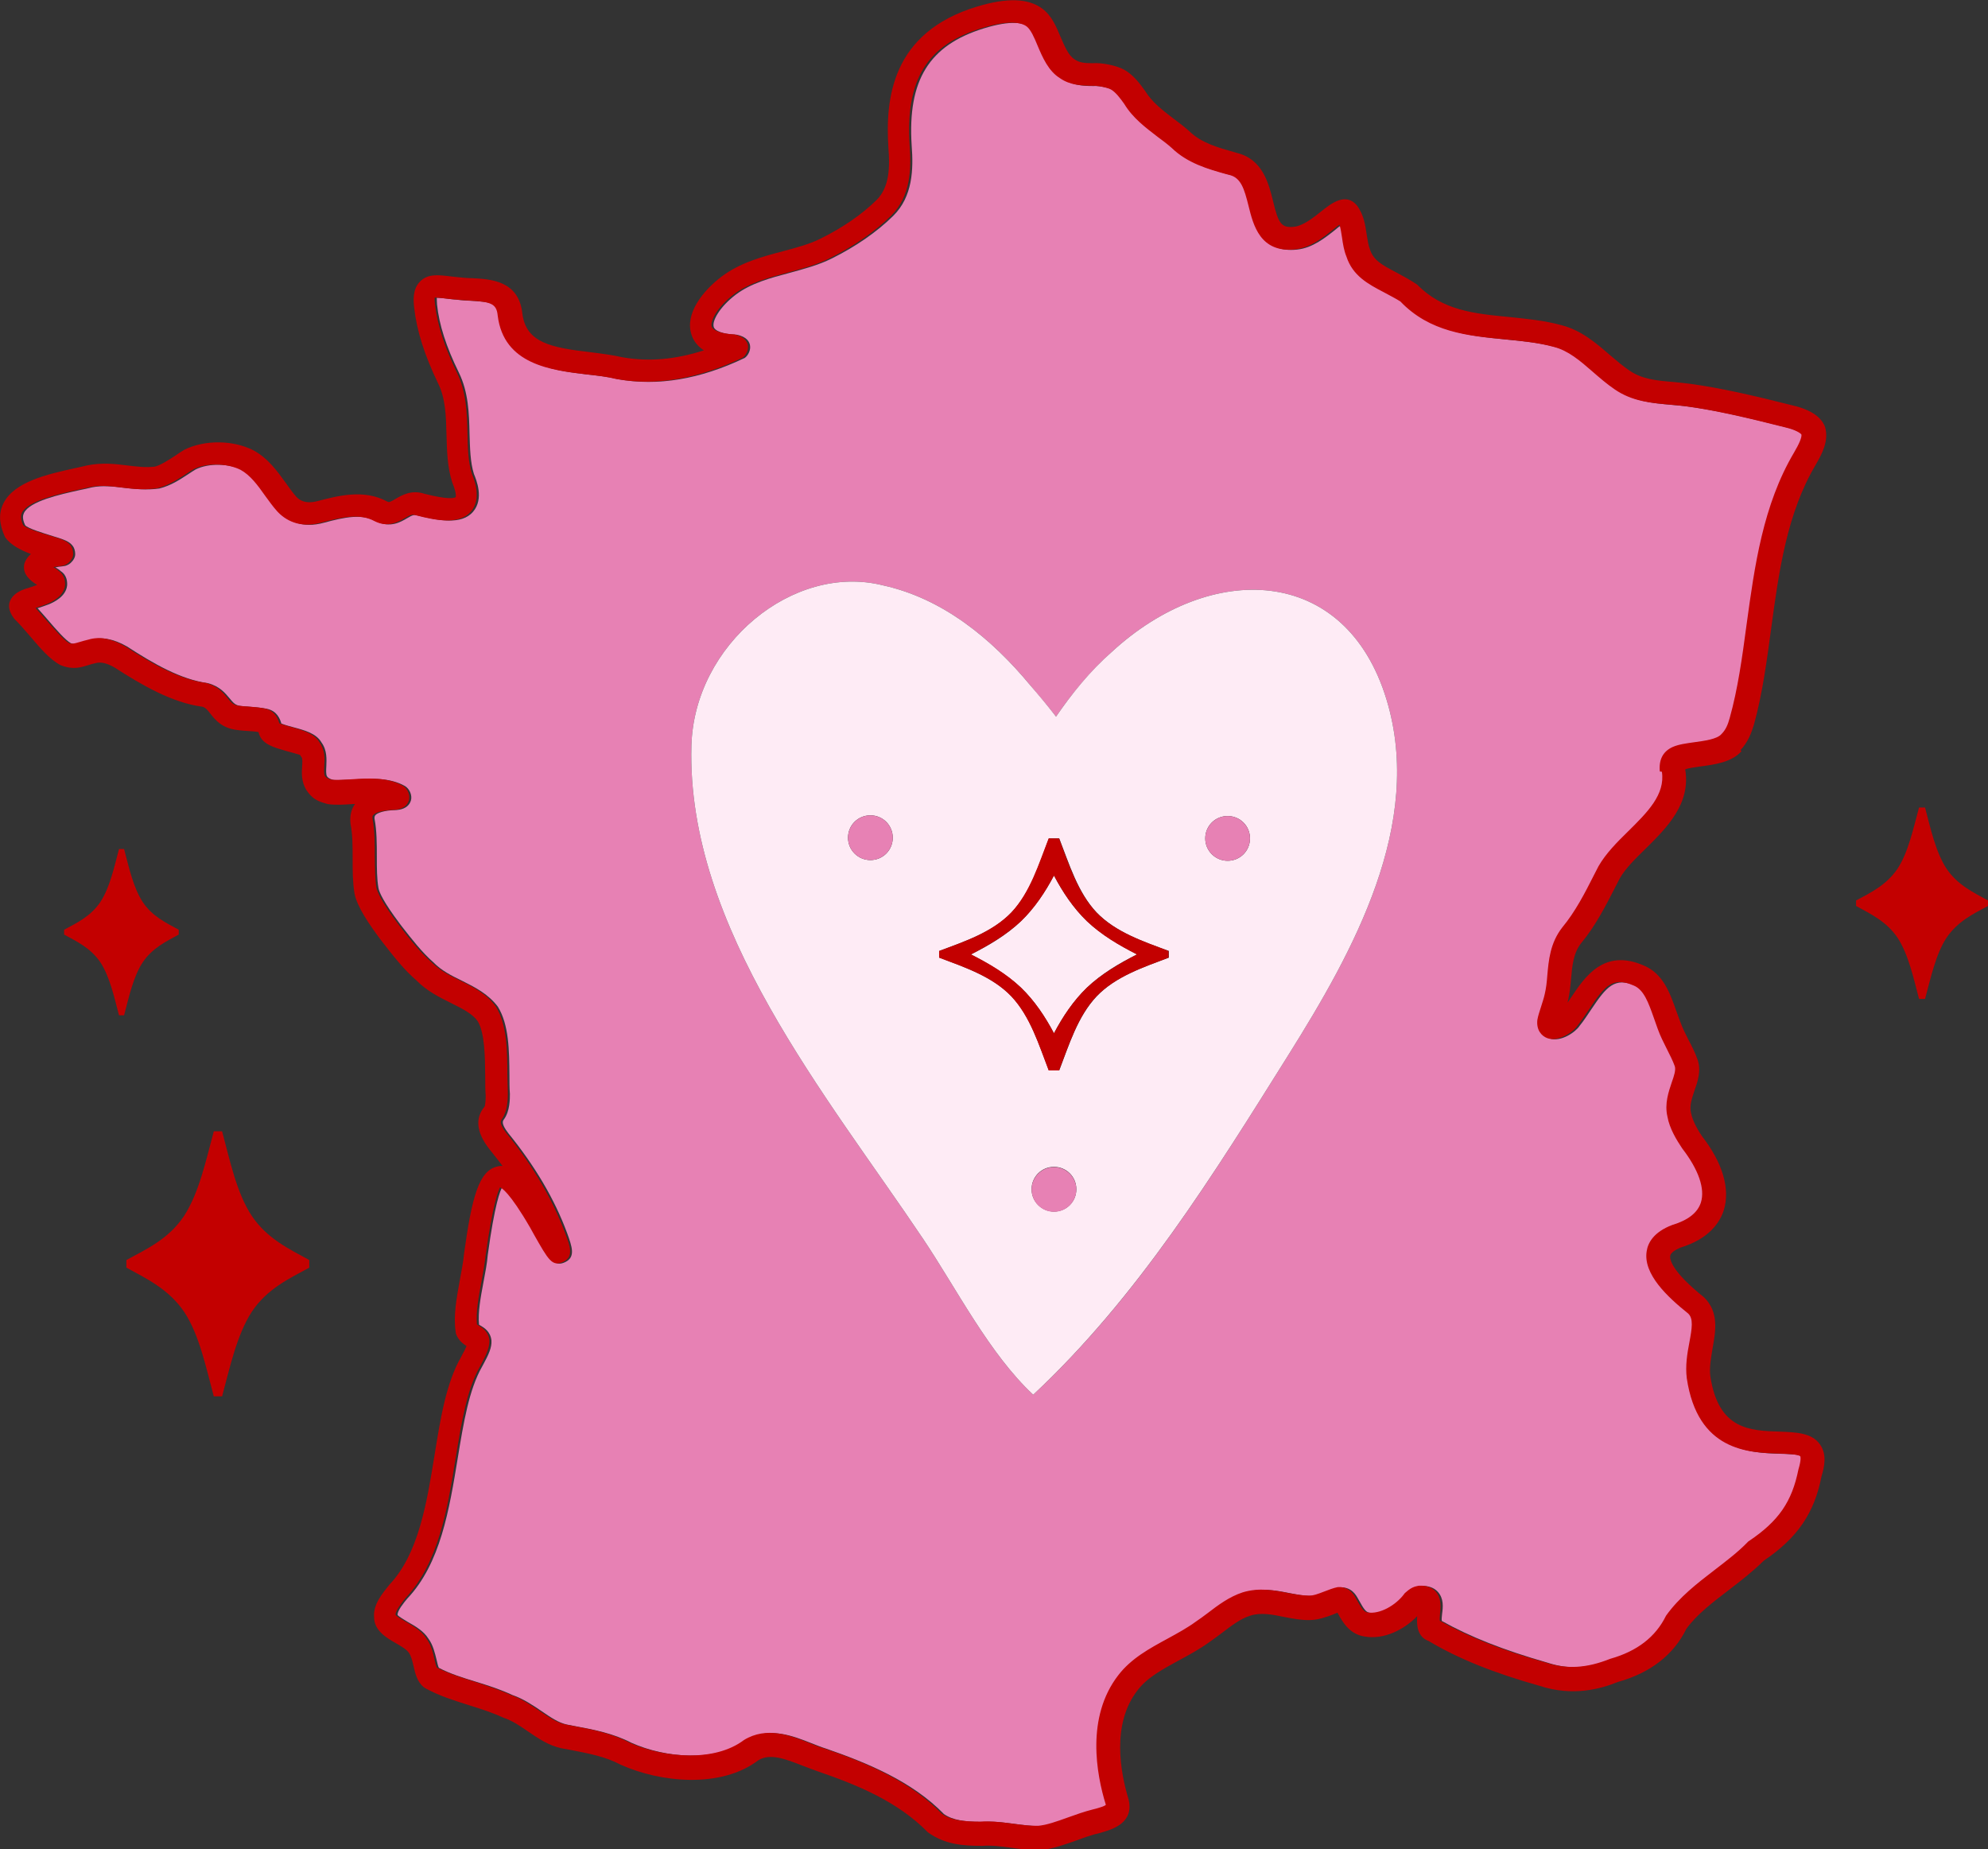
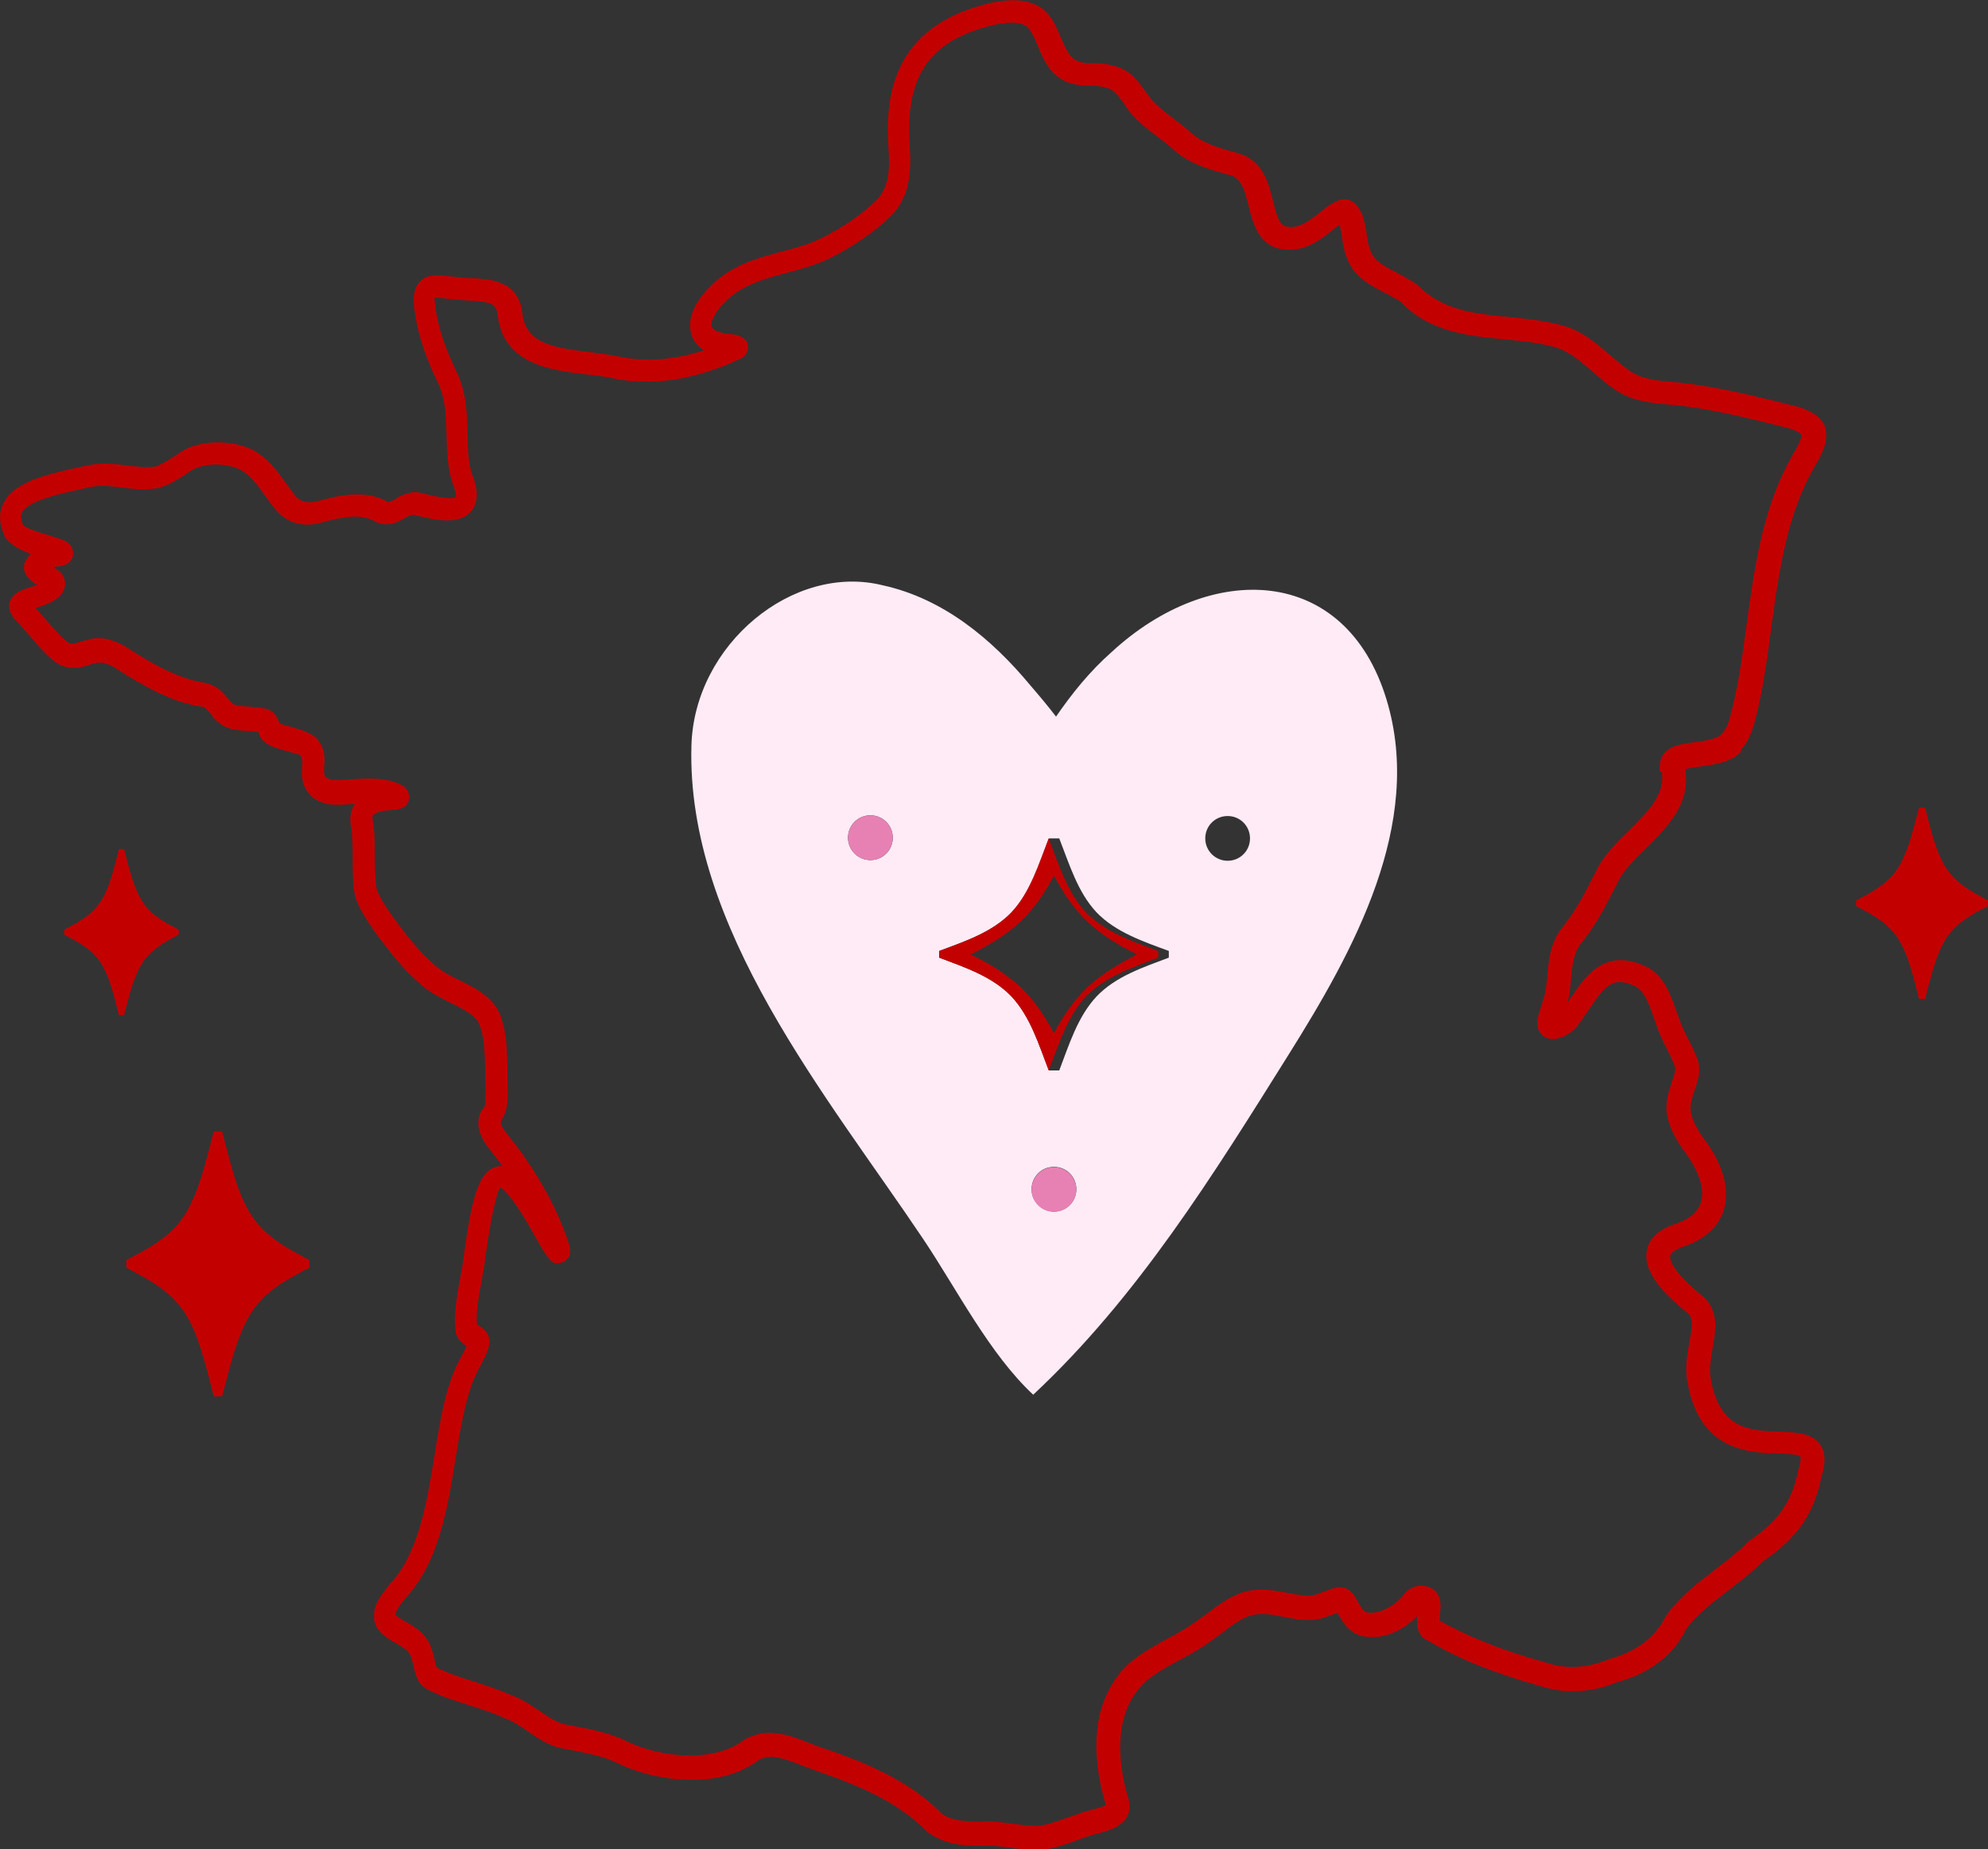
<svg xmlns="http://www.w3.org/2000/svg" id="Livello_1" data-name="Livello 1" viewBox="0 0 86.2 80.17">
  <rect x="0" y="0" width="86.2" height="80.17" fill="#333333" stroke="none" />
-   <path d="M74.73,31.84c.18-.19.27-.41.36-.7.35-1.25.53-2.61.73-4.04.35-2.55.7-5.19,2.06-7.47.24-.4.34-.66.32-.78-.04-.05-.24-.19-.66-.3-1.7-.43-3.1-.76-4.39-.93-.24-.03-.47-.05-.7-.07-.79-.07-1.6-.14-2.35-.66-.34-.23-.66-.5-.96-.77-.54-.47-1.05-.91-1.68-1.07-.69-.19-1.43-.26-2.15-.33-1.59-.16-3.23-.32-4.5-1.64-.19-.12-.46-.26-.72-.4-.67-.35-1.35-.7-1.62-1.55-.1-.24-.14-.54-.19-.82-.03-.2-.06-.4-.11-.56-.09.06-.19.14-.27.21-.44.35-.99.79-1.65.86-1.51.17-1.81-1.05-2.02-1.87-.19-.76-.33-1.24-.85-1.36l-.12-.03c-.79-.22-1.68-.47-2.37-1.14-.18-.16-.39-.32-.61-.48-.53-.4-1.07-.81-1.44-1.42-.18-.24-.37-.5-.58-.63-.14-.07-.58-.18-.85-.16-.4,0-.92-.02-1.36-.33-.5-.3-.75-.89-.97-1.41-.14-.34-.29-.69-.47-.83-.22-.17-.75-.3-1.95.07-2.37.73-3.31,2.24-3.13,5.07.08,1.04.05,2.22-.8,3.06-.71.7-1.64,1.34-2.67,1.85-.56.28-1.2.45-1.82.62-.83.22-1.68.45-2.33.94-.7.53-1.05,1.15-.96,1.41.04.14.33.31.99.33.46.09.56.33.58.46.04.19-.07.44-.23.55-1.95.93-3.77,1.23-5.49.92-.4-.1-.84-.15-1.3-.2-1.5-.18-3.56-.42-3.83-2.55-.05-.52-.3-.6-1.26-.65-.21-.01-.42-.02-.62-.05-.13,0-.26-.03-.39-.04-.15-.02-.35-.04-.46-.04,0,.05,0,.14.01.29.09.88.4,1.84.95,2.96.41.84.44,1.75.46,2.64.02.64.03,1.24.19,1.75.1.24.45,1.08-.04,1.64-.5.58-1.5.38-2.39.16-.16-.05-.23-.02-.47.12-.27.16-.73.43-1.31.14-.64-.35-1.38-.19-2.28.05-.99.28-1.61-.11-1.95-.48-.18-.21-.35-.44-.52-.67-.33-.46-.65-.9-1.07-1.13-.58-.29-1.46-.31-2.03-.03-.09.05-.21.13-.33.21-.37.24-.74.49-1.25.62-.57.08-1.05.02-1.52-.03-.49-.06-.95-.11-1.4-.02-.16.04-.34.08-.54.12-.86.19-2.16.48-2.41.99-.04.09-.09.23.05.53.11.14.81.35,1.19.47.49.15.76.23.91.48.06.11.09.28.06.4-.03.13-.15.28-.27.35-.05.03-.12.06-.18.07l-.14.02c-.06,0-.16.02-.26.04.09.05.17.1.23.16.29.18.29.5.28.63-.05.47-.57.72-.79.81-.16.06-.33.12-.49.17.14.15.29.33.45.51.34.4.77.89,1,1.01.15.05.21.03.48-.05.11-.03.23-.07.37-.1.46-.14.99-.05,1.58.29,1.14.74,2.33,1.43,3.51,1.59.52.14.75.44.93.65.18.22.26.31.5.34.12.01.24.02.36.03.26.02.52.04.76.09.45.09.58.46.63.64.12.05.36.12.52.16.49.13,1,.27,1.22.66.25.34.22.74.21,1.03-.01.18-.02.35.03.44q.07.1.26.15c.17.03.5,0,.85-.01.75-.05,1.61-.1,2.27.28.2.12.32.4.26.62-.11.37-.5.41-.62.42-.56.01-.85.13-.93.23-.01.02-.04.05-.03.15.1.51.1,1.09.1,1.66,0,.48,0,.93.07,1.34.03.18.22.61.92,1.54l.09.12c.43.55.87,1.12,1.37,1.56.36.37.79.58,1.24.8.56.28,1.14.57,1.56,1.13.48.78.49,1.89.5,2.97,0,.28,0,.56.02.81,0,.22,0,.74-.25,1.09-.06.08-.15.18.18.61,1.14,1.4,2.01,2.86,2.55,4.33.21.58.38,1.04-.08,1.26-.47.22-.64-.08-1.27-1.19l-.16-.29c-.9-1.57-1.25-1.73-1.31-1.75-.07.1-.32.7-.62,2.92-.03.37-.11.78-.19,1.2-.12.64-.24,1.29-.19,1.82.02.01.04.03.06.04.14.08.44.25.48.65.02.31-.13.62-.34,1.01l-.07.13c-.56.98-.8,2.42-1.05,3.95-.37,2.25-.75,4.58-2.19,6.1-.14.17-.44.53-.42.71.04.06.29.21.44.3.32.18.69.39.9.73.2.27.28.63.35.91.03.12.06.28.1.35.49.26,1.04.43,1.63.61.52.16,1.05.33,1.56.57.47.16.9.45,1.28.71.38.26.72.49,1.08.57l.36.07c.81.15,1.65.31,2.44.72,1.49.67,3.69.85,4.97-.11.98-.6,2.01-.2,2.84.13.21.08.42.17.62.23,1.76.61,3.73,1.41,5.12,2.84.39.27.9.34,1.67.34.1,0,.19-.01.29-.01.37,0,.75.05,1.12.1.39.05.76.1,1.1.09.36-.03.81-.19,1.28-.36.36-.13.73-.26,1.09-.35l.12-.03c.13-.04.38-.11.44-.17-.41-1.33-.87-3.8.54-5.62.55-.73,1.35-1.16,2.13-1.58.44-.24.86-.46,1.23-.74.18-.12.34-.24.5-.36.47-.35.95-.72,1.53-.91.72-.22,1.39-.09,1.99.03.32.06.62.12.88.11.18.01.42-.08.65-.17.2-.08.41-.16.61-.2.5-.02.69.32.79.5l.08.14c.14.25.25.44.41.46.55.09,1.23-.32,1.58-.78.02-.03.04-.05.07-.08.18-.15.26-.21.41-.26.04-.01.14-.04.19-.04.31-.01.54.07.71.25.27.29.23.67.19.96-.01.1-.03.26-.01.31,1.21.68,2.67,1.26,4.59,1.81.91.3,1.76.25,2.8-.16,1.17-.33,1.97-.95,2.42-1.87.58-.81,1.35-1.4,2.09-1.97.52-.4,1.02-.78,1.43-1.2.02-.02.05-.05.08-.07,1.28-.86,1.86-1.7,2.14-3.1.14-.45.09-.56.08-.57-.09-.1-.63-.11-.95-.12-1.31-.04-3.5-.11-3.97-3.26-.07-.55.02-1.08.11-1.55.12-.64.18-1.04-.05-1.26-.9-.72-1.95-1.71-1.8-2.7.06-.35.29-.83,1.11-1.14.7-.22,1.1-.54,1.24-.97.19-.59-.1-1.43-.81-2.35-.24-.36-.55-.87-.64-1.38-.14-.55.04-1.07.19-1.49.1-.29.19-.53.13-.69-.09-.25-.21-.49-.34-.74-.14-.28-.29-.57-.4-.88-.06-.15-.12-.31-.17-.48-.23-.65-.42-1.22-.87-1.4-.92-.4-1.28.05-1.93,1.02-.17.25-.33.5-.51.72-.16.25-.8.72-1.31.54-.24-.09-.48-.34-.43-.79.03-.17.09-.36.16-.57.06-.17.12-.36.16-.55.06-.26.08-.52.11-.79.06-.67.13-1.42.65-2.1.57-.69.97-1.47,1.39-2.3l.18-.35c.32-.57.82-1.05,1.29-1.52.83-.82,1.61-1.59,1.46-2.58-.05-.52.14-.87.55-1.06.27-.12.6-.16.95-.21.44-.06.98-.13,1.17-.35ZM55.89,45.7c-3.27,5.22-6.55,10.54-11.09,14.77-1.9-1.77-3.32-4.59-4.77-6.75-4.15-6.19-10.27-13.49-10.05-21.39.12-4.39,4.42-7.93,8.31-6.95,2.59.57,4.7,2.3,6.39,4.34.37.44.75.88,1.11,1.35.7-1.02,1.49-1.98,2.41-2.8,4.29-3.96,10.14-3.8,11.92,2.06,1.64,5.4-1.45,10.93-4.23,15.37Z" fill="#e781b4" stroke-width="0" />
  <path d="M75.47,32.52c.32-.34.47-.74.58-1.1.37-1.33.56-2.78.75-4.18.33-2.45.68-4.99,1.93-7.09.28-.48.57-1.03.41-1.62l-.03-.08s-.01-.02-.02-.04c-.23-.47-.84-.71-1.31-.82-1.74-.44-3.17-.77-4.5-.95-.25-.03-.5-.06-.74-.08-.72-.06-1.34-.12-1.88-.49-.3-.2-.57-.44-.87-.69-.6-.52-1.23-1.06-2.08-1.28-.76-.21-1.55-.28-2.31-.36-1.47-.14-2.86-.28-3.95-1.4-.31-.21-.63-.38-.91-.53-.63-.33-.99-.53-1.14-1-.07-.17-.1-.4-.14-.64-.06-.41-.13-.88-.43-1.27-.49-.58-1.14-.06-1.56.28-.34.27-.76.6-1.14.65-.58.07-.7-.15-.93-1.11-.19-.77-.45-1.82-1.57-2.09l-.1-.03c-.71-.2-1.44-.4-1.96-.91-.21-.19-.45-.37-.69-.55-.47-.36-.92-.7-1.23-1.2-.23-.32-.5-.69-.91-.92-.35-.19-.99-.31-1.37-.28-.32,0-.58-.02-.78-.17-.26-.16-.43-.57-.6-.96-.19-.46-.39-.93-.79-1.23-.61-.46-1.54-.49-2.85-.09-3.71,1.13-3.96,4.02-3.83,6.1.07.86.05,1.72-.51,2.28-.64.63-1.47,1.2-2.42,1.67-.47.24-1.03.39-1.63.55-.92.24-1.87.5-2.67,1.1-.82.62-1.6,1.61-1.31,2.51.07.23.23.49.54.69-1.24.4-2.4.5-3.53.3-.43-.1-.92-.16-1.39-.22-1.73-.2-2.79-.42-2.95-1.67-.15-1.44-1.38-1.5-2.2-1.54-.19,0-.37-.02-.57-.04-.13-.01-.26-.03-.37-.04-.5-.06-.97-.12-1.3.23-.32.32-.29.81-.25,1.14.11.99.45,2.06,1.04,3.28.32.65.34,1.41.36,2.22.02.68.03,1.38.25,2.07.2.48.15.63.15.63-.06.05-.32.12-1.35-.14-.57-.19-.98.06-1.26.22-.25.15-.28.15-.35.12-1.02-.56-2.16-.25-3.01-.03-.55.15-.81-.04-.94-.18-.16-.18-.3-.38-.45-.59-.37-.51-.78-1.09-1.42-1.43-.87-.44-2.08-.46-2.97-.03-.14.08-.27.17-.4.26-.33.21-.61.4-.89.48-.39.05-.78,0-1.2-.05-.55-.07-1.11-.13-1.75,0-.16.04-.34.08-.53.12-1.17.26-2.62.58-3.09,1.52-.21.42-.2.88.07,1.47.24.34.67.56,1.12.73-.1.09-.19.19-.25.33-.02.04-.03.08-.04.12-.08.42.25.7.56.89-.16.06-.33.12-.51.17-.26.09-.57.24-.68.57-.05.15-.06.39.2.73.2.19.44.47.68.75.45.53.88,1.03,1.33,1.26.53.21.86.1,1.19,0,.09-.03.19-.06.33-.09.22-.06.48,0,.8.18,1.21.78,2.52,1.54,3.82,1.71.14.04.21.12.35.3.21.27.5.63,1.16.71.13.02.27.03.42.04.17.01.34.02.51.05,0,.03.03.1.03.11.16.43.65.56,1.17.71.21.06.55.15.6.17.02.04.04.07.07.11.04.05.03.24.02.39-.02.28-.04.64.18,1.02.28.41.5.49.92.61.32.05.7.03,1.11,0,.03,0,.06,0,.08,0-.17.24-.23.53-.19.87.09.45.09.97.09,1.51,0,.49,0,1,.08,1.49.11.59.65,1.36,1.11,1.98l.1.13c.46.59.93,1.2,1.48,1.67.45.46,1,.73,1.48.97.5.25.93.46,1.17.79.31.51.32,1.52.33,2.42,0,.29,0,.58.02.84,0,.26-.04.45-.05.45-.42.5-.35,1.12.2,1.83.2.25.39.49.58.74-.07,0-.13,0-.2.02-.83.16-1.13,1.34-1.47,3.79-.03.36-.11.74-.18,1.13-.14.77-.29,1.56-.18,2.27,0,.05.02.09.04.14.11.23.27.36.43.46-.05.12-.13.28-.18.36l-.06.12c-.64,1.11-.89,2.64-1.15,4.26-.34,2.1-.7,4.28-1.95,5.6-.3.37-.72.87-.67,1.41,0,.58.52.89.94,1.13.21.12.47.27.57.42.1.14.15.36.2.57.07.31.15.67.43.91.03.02.06.04.09.06.6.33,1.25.53,1.88.73.51.16.99.31,1.49.54.39.13.73.36,1.09.61.43.29.87.6,1.44.72l.38.07c.77.15,1.5.28,2.18.64,1.73.78,4.35,1.04,5.97-.19.51-.32,1.19-.05,1.91.23.24.09.47.18.67.25,1.72.59,3.47,1.31,4.77,2.64.74.54,1.55.59,2.36.59.39-.03.8.02,1.24.08.37.05.74.1,1.14.1.05,0,.1,0,.15,0,.52-.04,1.05-.24,1.57-.42.32-.12.65-.24,1.01-.32l.13-.04c.37-.11,1.37-.39,1.1-1.43-.34-1.13-.75-3.24.39-4.71.42-.56,1.1-.92,1.81-1.31.45-.24.92-.5,1.33-.8.17-.12.35-.25.52-.38.42-.32.81-.62,1.23-.75.46-.15.96-.05,1.49.06.36.07.74.14,1.08.13.37,0,.72-.13,1.02-.24.07-.03.13-.05.19-.08l.04.07c.18.32.48.86,1.12.96.87.16,1.75-.31,2.3-.88-.03.36-.01.9.5,1.08,1.27.76,2.81,1.38,4.8,1.94,1.46.48,2.67.13,3.41-.17,1.41-.39,2.42-1.19,2.96-2.3.45-.62,1.13-1.14,1.85-1.69.52-.4,1.05-.81,1.5-1.26,1.47-.99,2.2-2.07,2.51-3.66.12-.39.25-.95-.07-1.39-.35-.5-1.03-.52-1.74-.55-1.31-.04-2.66-.09-3.01-2.4-.05-.38.03-.81.1-1.23.13-.73.28-1.55-.37-2.19-1.45-1.16-1.49-1.67-1.47-1.8.03-.17.31-.3.45-.36,1.24-.38,1.7-1.09,1.87-1.61.29-.93-.04-2.06-.95-3.23-.1-.15-.4-.61-.47-1.01-.07-.3.04-.62.15-.95.14-.4.3-.85.14-1.34-.11-.31-.25-.59-.4-.87-.12-.24-.25-.49-.35-.77-.06-.15-.11-.31-.17-.46-.27-.77-.57-1.64-1.42-1.99-1.72-.75-2.55.49-3.15,1.39-.05.07-.1.15-.15.22,0-.03.01-.06.02-.09.07-.3.1-.61.13-.93.05-.58.1-1.13.44-1.56.63-.76,1.07-1.63,1.5-2.47l.17-.33c.24-.43.67-.85,1.12-1.29.92-.91,1.97-1.95,1.72-3.44.13-.06.4-.09.66-.13.61-.08,1.36-.18,1.78-.66ZM72.06,33.46c.15.99-.63,1.76-1.46,2.58-.48.47-.97.96-1.29,1.52l-.18.35c-.42.83-.82,1.61-1.39,2.3-.53.68-.59,1.43-.65,2.1-.02.27-.05.54-.11.79-.04.19-.11.38-.16.55-.07.21-.13.4-.16.57-.05.45.19.7.43.79.5.18,1.15-.29,1.31-.54.18-.23.35-.48.51-.72.65-.98,1-1.43,1.93-1.02.44.18.64.75.87,1.4.06.17.12.33.17.48.11.31.26.6.4.88.12.24.25.49.34.74.05.16-.03.41-.13.69-.14.42-.32.93-.19,1.49.09.52.4,1.02.64,1.38.71.92,1,1.75.81,2.35-.14.43-.54.76-1.24.97-.82.31-1.06.79-1.11,1.14-.16.99.9,1.98,1.8,2.7.23.22.17.62.05,1.26-.09.47-.18,1-.11,1.55.47,3.15,2.66,3.22,3.97,3.26.32.01.87.03.95.12,0,0,.06.11-.08.57-.28,1.4-.86,2.24-2.14,3.1-.03.02-.06.04-.08.07-.41.42-.91.8-1.43,1.2-.74.57-1.51,1.16-2.09,1.97-.45.92-1.25,1.54-2.42,1.87-1.03.41-1.89.46-2.8.16-1.93-.54-3.38-1.13-4.59-1.81-.01-.05,0-.21.01-.31.03-.28.07-.67-.19-.96-.17-.18-.4-.26-.71-.25-.04,0-.14.03-.19.04-.14.05-.23.1-.41.26-.03.02-.05.05-.07.08-.35.46-1.03.87-1.58.78-.16-.03-.27-.21-.41-.46l-.08-.14c-.1-.18-.29-.52-.79-.5-.2.04-.4.12-.61.2-.23.09-.47.18-.65.17-.26,0-.56-.05-.88-.11-.6-.12-1.27-.25-1.99-.03-.58.19-1.06.55-1.53.91-.16.12-.32.24-.5.36-.37.27-.79.5-1.23.74-.77.42-1.57.85-2.13,1.58-1.41,1.82-.95,4.3-.54,5.62-.05.06-.3.13-.44.17l-.12.03c-.36.09-.73.22-1.09.35-.47.17-.92.33-1.28.36-.35.01-.71-.04-1.1-.09-.37-.05-.76-.1-1.12-.1-.1,0-.19,0-.29.01-.77,0-1.28-.07-1.67-.34-1.38-1.43-3.35-2.24-5.12-2.84-.2-.06-.4-.14-.62-.23-.83-.33-1.86-.73-2.84-.13-1.28.97-3.48.78-4.97.11-.79-.41-1.63-.57-2.44-.72l-.36-.07c-.36-.08-.69-.31-1.08-.57-.38-.26-.81-.55-1.28-.71-.51-.23-1.04-.4-1.56-.57-.58-.18-1.14-.36-1.63-.61-.04-.07-.07-.24-.1-.35-.06-.28-.15-.64-.35-.91-.21-.33-.57-.54-.9-.73-.15-.09-.41-.23-.44-.3-.01-.18.29-.54.42-.71,1.44-1.52,1.83-3.85,2.19-6.1.25-1.52.48-2.96,1.05-3.95l.07-.13c.21-.4.35-.7.34-1.01-.04-.4-.34-.56-.48-.65-.02-.01-.04-.02-.06-.04-.05-.52.07-1.18.19-1.82.08-.42.15-.83.19-1.2.31-2.22.56-2.82.62-2.92.06.02.4.18,1.31,1.75l.16.29c.63,1.11.79,1.41,1.27,1.19.47-.22.3-.68.08-1.26-.55-1.47-1.41-2.93-2.55-4.33-.33-.43-.24-.53-.18-.61.24-.35.25-.87.25-1.09-.01-.26-.01-.53-.02-.81,0-1.08-.02-2.19-.5-2.97-.41-.56-.99-.85-1.56-1.13-.45-.22-.87-.43-1.24-.8-.5-.44-.95-1.01-1.37-1.56l-.09-.12c-.7-.93-.88-1.36-.92-1.54-.06-.41-.06-.86-.07-1.34,0-.56,0-1.15-.1-1.66-.01-.1.01-.13.03-.15.08-.1.37-.21.93-.23.13-.01.52-.05.62-.42.06-.22-.06-.51-.26-.62-.66-.38-1.51-.33-2.27-.28-.35.02-.68.04-.85.01q-.2-.06-.26-.15c-.05-.09-.04-.26-.03-.44.02-.29.04-.69-.21-1.03-.22-.38-.73-.52-1.22-.66-.16-.04-.4-.11-.52-.16-.05-.18-.18-.55-.63-.64-.24-.05-.5-.07-.76-.09-.12,0-.25-.02-.36-.03-.24-.03-.32-.12-.5-.34-.17-.21-.41-.51-.93-.65-1.18-.16-2.37-.85-3.51-1.59-.59-.34-1.12-.43-1.58-.29-.14.03-.26.07-.37.1-.27.08-.33.1-.48.05-.23-.13-.65-.62-1-1.01-.16-.18-.31-.36-.45-.51.16-.05.33-.11.49-.17.22-.09.73-.33.79-.81.01-.13,0-.44-.28-.63-.06-.06-.13-.11-.23-.16.1-.02.2-.04.26-.04l.14-.02c.06-.01.13-.04.18-.07.12-.07.24-.22.27-.35.03-.12,0-.29-.06-.4-.14-.25-.42-.33-.91-.48-.38-.11-1.08-.32-1.19-.47-.13-.29-.09-.44-.05-.53.26-.51,1.55-.8,2.41-.99.19-.04.38-.08.54-.12.46-.1.92-.04,1.4.02.46.06.94.11,1.52.03.5-.13.88-.38,1.25-.62.12-.08.24-.16.33-.21.57-.28,1.45-.26,2.03.03.42.23.74.66,1.07,1.13.17.23.33.46.52.67.34.37.96.76,1.95.48.9-.24,1.64-.4,2.28-.05.58.29,1.04.02,1.31-.14.24-.14.31-.17.47-.12.89.23,1.88.42,2.39-.16.48-.56.14-1.4.04-1.64-.16-.51-.18-1.11-.19-1.75-.02-.88-.05-1.8-.46-2.64-.54-1.11-.85-2.08-.95-2.96-.02-.15-.02-.24-.01-.29.11,0,.31.02.46.04.13.02.27.03.39.04.2.02.41.04.62.05.96.05,1.21.13,1.26.65.26,2.13,2.32,2.37,3.83,2.55.46.05.9.1,1.3.2,1.71.31,3.53.01,5.49-.92.16-.12.27-.36.23-.55-.03-.13-.13-.36-.58-.46-.66-.03-.94-.2-.99-.33-.08-.26.26-.88.96-1.41.65-.49,1.5-.72,2.33-.94.62-.17,1.27-.34,1.82-.62,1.03-.51,1.96-1.15,2.67-1.85.85-.85.88-2.03.8-3.06-.18-2.83.75-4.35,3.13-5.07,1.2-.37,1.73-.24,1.95-.07.18.14.33.49.47.83.22.52.47,1.1.97,1.41.44.31.96.32,1.36.33.27-.02.71.08.85.16.21.12.41.39.58.63.37.61.92,1.02,1.44,1.42.22.16.43.32.61.48.69.67,1.58.92,2.37,1.14l.12.03c.52.12.66.6.85,1.36.2.81.5,2.04,2.02,1.87.67-.07,1.21-.51,1.65-.86.08-.07.18-.14.27-.21.05.16.08.36.11.56.04.29.09.58.19.82.27.84.95,1.2,1.62,1.55.26.14.53.28.72.4,1.27,1.33,2.91,1.49,4.5,1.64.72.07,1.46.14,2.15.33.63.16,1.14.6,1.68,1.07.3.26.62.54.96.77.75.52,1.57.59,2.35.66.23.02.46.04.7.07,1.29.17,2.69.5,4.39.93.41.1.62.24.66.3.02.12-.09.39-.32.78-1.35,2.28-1.71,4.92-2.06,7.47-.19,1.43-.38,2.79-.73,4.04-.08.29-.17.51-.36.7-.19.22-.74.29-1.17.35-.35.05-.68.09-.95.21-.41.19-.6.54-.55,1.06Z" fill="#c30000" stroke-width="0" />
-   <path d="M45.7,37.96c-.38.72-.84,1.41-1.43,1.98-.63.6-1.39,1.05-2.17,1.44,0,0,0,0,0,0,0,0,0,0,0,0,.77.4,1.53.84,2.17,1.44.59.57,1.05,1.26,1.43,1.98.38-.72.84-1.41,1.43-1.98.63-.6,1.39-1.05,2.17-1.44,0,0,0,0,0,0,0,0,0,0,0,0-.77-.4-1.53-.84-2.17-1.44-.59-.57-1.05-1.26-1.43-1.98Z" fill="#feebf5" stroke-width="0" />
  <path d="M48.2,28.27c-.93.82-1.71,1.78-2.41,2.8-.36-.47-.73-.91-1.11-1.35-1.69-2.04-3.8-3.77-6.39-4.34-3.89-.98-8.19,2.56-8.31,6.95-.22,7.9,5.9,15.2,10.05,21.39,1.45,2.16,2.87,4.98,4.77,6.75,4.54-4.24,7.82-9.55,11.09-14.77,2.78-4.44,5.87-9.97,4.23-15.37-1.78-5.86-7.63-6.02-11.92-2.06ZM37.74,37.29c-.53,0-.97-.43-.97-.97s.43-.97.97-.97.97.43.97.97-.43.97-.97.97ZM45.7,52.53c-.53,0-.97-.43-.97-.97s.43-.97.97-.97.97.43.97.97-.43.97-.97.97ZM50.68,41.33v.19c-1.11.42-2.3.81-3.13,1.68-.82.87-1.2,2.11-1.62,3.21h-.45c-.43-1.1-.8-2.34-1.62-3.21-.83-.86-2.02-1.26-3.13-1.68v-.29c1.11-.42,2.3-.81,3.13-1.67.82-.87,1.2-2.11,1.62-3.21h.45c.43,1.1.8,2.34,1.62,3.21.83.86,2.02,1.26,3.13,1.67v.1ZM53.23,37.32c-.53,0-.97-.43-.97-.97s.43-.97.97-.97.97.43.97.97-.43.97-.97.97Z" fill="#feebf5" stroke-width="0" />
-   <path d="M45.92,36.35h-.45c-.43,1.1-.8,2.34-1.62,3.21-.83.86-2.02,1.26-3.13,1.67v.29c1.11.42,2.3.81,3.13,1.68.82.87,1.2,2.11,1.62,3.21h.45c.43-1.1.8-2.34,1.62-3.21.83-.86,2.02-1.26,3.13-1.68v-.29c-1.11-.42-2.3-.81-3.13-1.67-.82-.87-1.2-2.11-1.62-3.21ZM49.3,41.38s0,0,0,0c-.77.4-1.53.84-2.17,1.44-.59.57-1.05,1.26-1.43,1.98-.38-.72-.84-1.41-1.43-1.98-.63-.6-1.39-1.05-2.17-1.44,0,0,0,0,0,0,0,0,0,0,0,0,.77-.4,1.53-.84,2.17-1.44.59-.57,1.05-1.26,1.43-1.98.38.72.84,1.41,1.43,1.98.63.6,1.39,1.05,2.17,1.44,0,0,0,0,0,0Z" fill="#c30000" stroke-width="0" />
+   <path d="M45.92,36.35h-.45c-.43,1.1-.8,2.34-1.62,3.21-.83.86-2.02,1.26-3.13,1.67v.29c1.11.42,2.3.81,3.13,1.68.82.87,1.2,2.11,1.62,3.21c.43-1.1.8-2.34,1.62-3.21.83-.86,2.02-1.26,3.13-1.68v-.29c-1.11-.42-2.3-.81-3.13-1.67-.82-.87-1.2-2.11-1.62-3.21ZM49.3,41.38s0,0,0,0c-.77.4-1.53.84-2.17,1.44-.59.57-1.05,1.26-1.43,1.98-.38-.72-.84-1.41-1.43-1.98-.63-.6-1.39-1.05-2.17-1.44,0,0,0,0,0,0,0,0,0,0,0,0,.77-.4,1.53-.84,2.17-1.44.59-.57,1.05-1.26,1.43-1.98.38.72.84,1.41,1.43,1.98.63.6,1.39,1.05,2.17,1.44,0,0,0,0,0,0Z" fill="#c30000" stroke-width="0" />
  <path d="M10.92,52.72c-.66-.99-.95-2.41-1.29-3.67h-.36c-.34,1.26-.64,2.67-1.29,3.67-.66.99-1.61,1.43-2.5,1.91v.33c.88.48,1.83.93,2.5,1.91.66.99.95,2.41,1.29,3.67h.36c.34-1.26.64-2.67,1.29-3.67.66-.99,1.61-1.43,2.49-1.91v-.33c-.88-.48-1.83-.93-2.49-1.91Z" fill="#c30000" stroke-width="0" />
  <path d="M84.4,37.66c-.47-.72-.69-1.74-.93-2.65h-.26c-.25.91-.46,1.93-.93,2.65-.48.71-1.16,1.04-1.8,1.38v.24c.64.35,1.32.67,1.8,1.38.47.72.69,1.74.93,2.65h.26c.25-.91.46-1.93.93-2.65.48-.71,1.16-1.04,1.8-1.38v-.24c-.64-.35-1.32-.67-1.8-1.38Z" fill="#c30000" stroke-width="0" />
  <path d="M5.3,44.02h.08c.21-.79.4-1.68.81-2.3.42-.62,1.01-.9,1.56-1.2v-.21c-.55-.3-1.15-.58-1.56-1.2-.41-.62-.6-1.51-.81-2.3h-.22c-.21.79-.4,1.68-.81,2.3-.42.62-1.01.9-1.57,1.2v.21c.55.3,1.15.58,1.57,1.2.41.62.6,1.51.81,2.3h.14Z" fill="#c30000" stroke-width="0" />
  <circle cx="45.7" cy="51.57" r=".97" fill="#e781b4" stroke-width="0" />
  <circle cx="37.74" cy="36.32" r=".97" fill="#e781b4" stroke-width="0" />
-   <circle cx="53.23" cy="36.35" r=".97" fill="#e781b4" stroke-width="0" />
</svg>